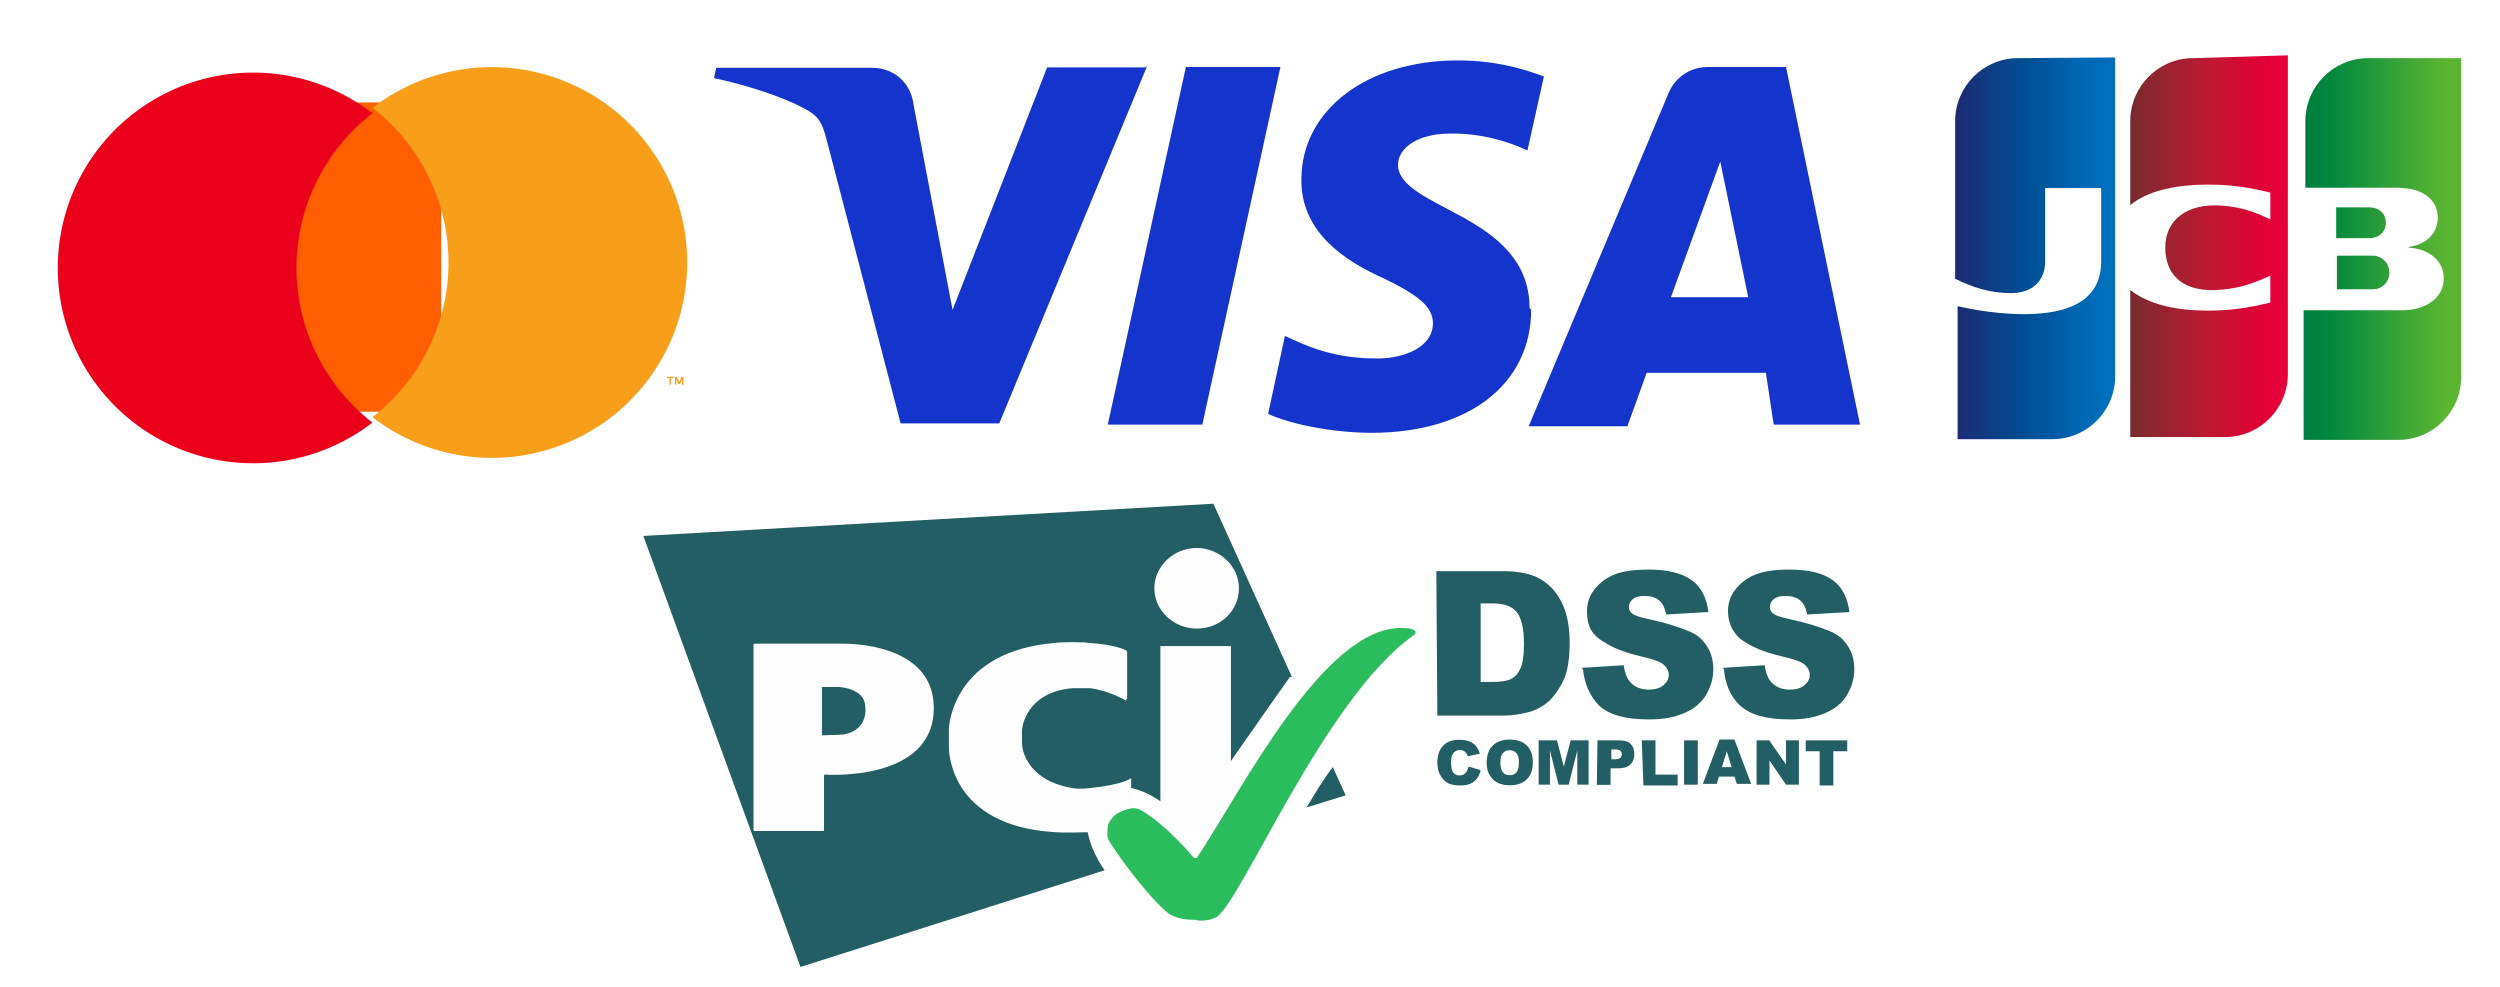
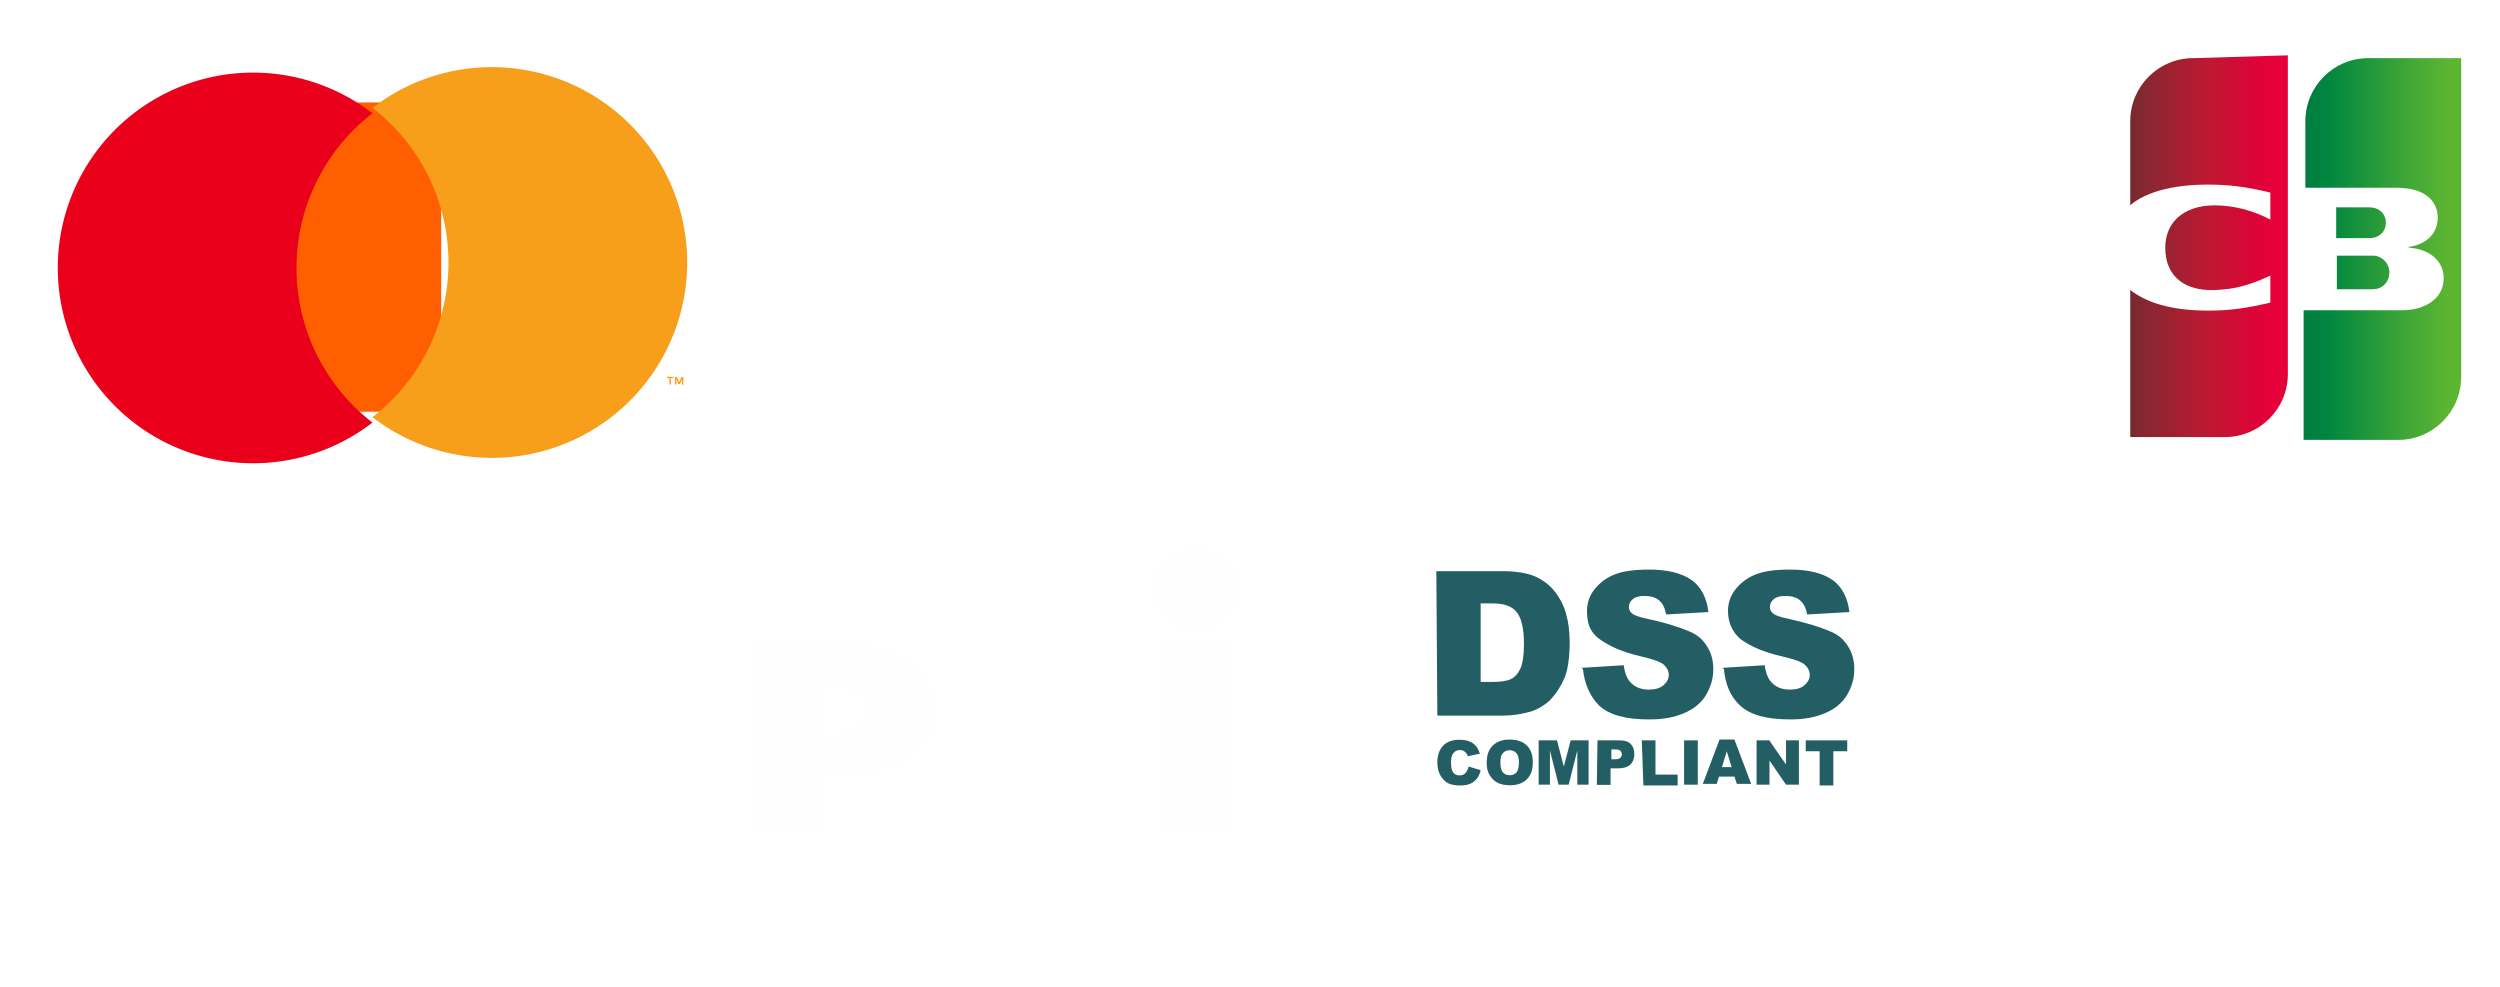
<svg xmlns="http://www.w3.org/2000/svg" width="223" height="88" version="1.1" viewBox="0 0 59 24">
  <defs>
    <linearGradient id="e" x1="117" x2="157" y1="81" y2="81" gradientTransform="matrix(1.1,0,0,1.1,-12,-14)" gradientUnits="userSpaceOnUse">
      <stop stop-color="#007940" offset="0" />
      <stop stop-color="#00873F" offset=".23" />
      <stop stop-color="#40A737" offset=".74" />
      <stop stop-color="#5CB531" offset="1" />
    </linearGradient>
    <linearGradient id="d" x1="117" x2="157" y1="75" y2="75" gradientTransform="matrix(1.1,0,0,1.1,-12,-14)" gradientUnits="userSpaceOnUse">
      <stop stop-color="#007940" offset="0" />
      <stop stop-color="#00873F" offset=".23" />
      <stop stop-color="#40A737" offset=".74" />
      <stop stop-color="#5CB531" offset="1" />
    </linearGradient>
    <linearGradient id="c" x1="117" x2="157" y1="68" y2="68" gradientTransform="matrix(1.1,0,0,1.1,-12,-14)" gradientUnits="userSpaceOnUse">
      <stop stop-color="#007940" offset="0" />
      <stop stop-color="#00873F" offset=".23" />
      <stop stop-color="#40A737" offset=".74" />
      <stop stop-color="#5CB531" offset="1" />
    </linearGradient>
    <linearGradient id="b" x1="28" x2="68" y1="75" y2="75" gradientTransform="matrix(1.1,0,0,1.1,-12,-14)" gradientUnits="userSpaceOnUse">
      <stop stop-color="#1F286F" offset="0" />
      <stop stop-color="#004E94" offset=".48" />
      <stop stop-color="#0066B1" offset=".83" />
      <stop stop-color="#006FBC" offset="1" />
    </linearGradient>
    <linearGradient id="a" x1="72" x2="112" y1="75" y2="75" gradientTransform="matrix(1.1,0,0,1.1,-12,-14)" gradientUnits="userSpaceOnUse">
      <stop stop-color="#6C2C2F" offset="0" />
      <stop stop-color="#882730" offset=".17" />
      <stop stop-color="#BE1833" offset=".57" />
      <stop stop-color="#DC0436" offset=".86" />
      <stop stop-color="#E60039" offset="1" />
    </linearGradient>
  </defs>
  <rect x="-.909" y="8.8818e-16" width="60.818" height="24" fill="#fff" stroke-width=".876" />
  <g transform="matrix(1.1 0 0 1.1 -.12 -.94)" stroke-width="2.8">
    <rect transform="matrix(.12 0 0 .12 -2 8.8e-8)" x="60" y="26" width="32" height="57" fill="#ff5f00" />
    <path transform="matrix(.12 0 0 .12 -40 -30)" d="m382 306a36 36 0 0 1 14-28 36 36 0 1 0 0 57 36 36 0 0 1-14-28z" fill="#eb001b" />
    <path transform="matrix(.12 0 0 .12 -40 -30)" d="m454 306a36 36 0 0 1-58 28 36 36 0 0 0 0-57 36 36 0 0 1 58 28z" fill="#f79e1b" />
    <path transform="matrix(.12 0 0 .12 -40 -30)" d="m451 328v-1.2h0.47v-0.24h-1.2v0.24h0.47v1.2zm2.3 0v-1.4h-0.36l-0.42 0.96-0.42-0.96h-0.36v1.4h0.26v-1l0.39 0.91h0.27l0.39-0.91v1.1z" fill="#f79e1b" />
  </g>
-   <path class="st0" d="m27 1.6-3.6 8.7h-2.4l-1.8-6.9c-0.11-0.43-0.2-0.58-0.54-0.76-0.54-0.29-1.4-0.57-2.2-0.74l0.054-0.25h3.8c0.49 0 0.93 0.33 1 0.89l0.95 5 2.3-5.9h2.4zm9.3 5.9c0.009-2.3-3.2-2.4-3.2-3.5 0.007-0.31 0.3-0.64 0.95-0.73 0.32-0.042 1.2-0.074 2.2 0.39l0.4-1.8c-0.54-0.2-1.2-0.39-2.1-0.39-2.2 0-3.8 1.2-3.8 2.9-0.014 1.3 1.1 2 2 2.4 0.88 0.43 1.2 0.7 1.2 1.1-6e-3 0.58-0.7 0.84-1.3 0.85-1.1 0.017-1.8-0.31-2.3-0.55l-0.41 1.9c0.53 0.24 1.5 0.45 2.5 0.46 2.4 0 3.9-1.2 3.9-3m5.9 2.8h2.1l-1.8-8.7h-1.9c-0.43 0-0.8 0.25-0.96 0.64l-3.4 8.1h2.4l0.47-1.3h2.9zm-2.5-3.1 1.2-3.3 0.68 3.3zm-9.5-5.6-1.9 8.7h-2.3l1.9-8.7z" fill="#1434cb" stroke-width=".26" />
  <g transform="matrix(.71 0 0 .71 13 1.4)" stroke-width="1.4">
    <g transform="matrix(.12 0 0 .12 45 -1.9)" stroke-width="5.8">
      <path class="st1" transform="translate(1.2e-5)" d="m129 82h10c0.3 0 1-0.1 1.3-0.1 2-0.4 3.7-2.2 3.7-4.7 0-2.4-1.7-4.2-3.7-4.7-0.3-0.1-0.9-0.1-1.3-0.1h-10z" fill="url(#e)" />
      <path class="st2" transform="translate(1.2e-5)" d="m138 16c-10 0-18 8.1-18 18v19h26c0.6 0 1.3 0 1.8 0.1 5.8 0.3 10 3.3 10 8.5 0 4.1-2.9 7.6-8.3 8.3v0.2c5.9 0.4 10 3.7 10 8.8 0 5.5-5 9.1-12 9.1h-28v37h27c10 0 18-8.1 18-18v-91z" fill="url(#d)" />
      <path class="st3" transform="translate(1.2e-5)" d="m143 63c0-2.4-1.7-4-3.7-4.3-0.2 0-0.7-0.1-1-0.1h-9.5v8.8h9.5c0.3 0 0.9 0 1-0.1 2-0.3 3.7-1.9 3.7-4.3z" fill="url(#c)" />
-       <path class="st4" d="m38 16c-10 0-18 8.1-18 18v45c5.1 2.5 10 4.1 16 4.1 6.3 0 9.7-3.8 9.7-9v-21h16v21c0 8.2-5.1 15-22 15-10 0-19-2.3-19-2.3v38h27c10 0 18-8.1 18-18v-91z" fill="url(#b)" />
      <path class="st5" d="m88 16c-10 0-18 8.1-18 18v24c4.6-3.9 13-6.4 26-5.8 6.9 0.3 14 2.2 14 2.2v7.7c-3.7-1.9-8.1-3.6-14-4-9.8-0.7-16 4.1-16 12 0 8.5 5.9 13 16 12 5.7-0.4 10-2.2 14-4v7.7s-7.3 1.9-14 2.2c-13 0.6-21-1.9-26-5.8v42h27c10 0 18-8.1 18-18v-91z" fill="url(#a)" />
    </g>
  </g>
  <g transform="matrix(.049 0 0 .049 13.747 2.135)" stroke-width="5.4">
    <g transform="translate(0,-8)" stroke-width="5.4">
      <g class="st0" enable-background="new" fill="#225e63">
        <path class="st1" d="m430 345 6 1.8c-0.4 1.7-1 3.1-1.9 4.2s-1.9 2-3.2 2.5c-1.3 0.6-2.9 0.9-4.9 0.9-2.4 0-4.3-0.3-5.9-1-1.5-0.7-2.8-1.9-3.9-3.7-1.1-1.7-1.7-4-1.7-6.7 0-3.6 1-6.4 2.9-8.4s4.7-2.9 8.2-2.9c2.8 0 4.9 0.6 6.5 1.7s2.8 2.8 3.5 5.2l-6 1.3c-0.2-0.7-0.4-1.2-0.7-1.5-0.4-0.5-0.8-0.9-1.4-1.2s-1.2-0.4-1.8-0.4c-1.5 0-2.7 0.6-3.5 1.9-0.6 0.9-0.9 2.4-0.9 4.3 0 2.4 0.4 4.1 1.1 5s1.8 1.4 3.1 1.4 2.3-0.4 2.9-1.1c0.8-0.9 1.3-1.9 1.6-3.3z" />
        <path class="st1" d="m439 343c0-3.6 1-6.4 3-8.4s4.8-3 8.4-3c3.7 0 6.5 1 8.5 2.9 2 2 3 4.7 3 8.3 0 2.6-0.4 4.7-1.3 6.3s-2.1 2.9-3.8 3.8c-1.6 0.9-3.7 1.4-6.1 1.4-2.5 0-4.5-0.4-6.2-1.2-1.6-0.8-2.9-2-4-3.8s-1.5-3.7-1.5-6.3zm6.8 0c0 2.2 0.4 3.8 1.2 4.8s1.9 1.5 3.4 1.5 2.6-0.5 3.4-1.4c0.8-1 1.2-2.7 1.2-5.1 0-2.1-0.4-3.6-1.3-4.5-0.8-1-2-1.4-3.4-1.4s-2.5 0.5-3.3 1.5c-0.8 0.8-1.2 2.4-1.2 4.6z" />
        <path class="st1" d="m465 332h8.9l3.4 13 3.4-13h8.9v22h-5.6v-17l-4.3 17h-5l-4.3-17v17h-5.6v-22z" />
        <path class="st1" d="m494 332h11c2.5 0 4.3 0.6 5.5 1.8s1.8 2.8 1.8 5-0.7 4-2 5.2c-1.3 1.3-3.4 1.9-6.1 1.9h-3.7v8.2h-6.8zm6.8 9.4h1.7c1.3 0 2.2-0.2 2.8-0.7 0.5-0.5 0.8-1 0.8-1.7s-0.2-1.3-0.7-1.8-1.3-0.7-2.6-0.7h-1.9v4.9z" />
        <path class="st1" d="m516 332h6.8v17h11v5.4h-17z" />
        <path class="st1" d="m537 332h6.8v22h-6.8z" />
        <path class="st1" d="m562 350h-7.7l-1.1 3.6h-6.9l8.3-22h7.4l8.3 22h-7.1zm-1.4-4.7-2.4-7.9-2.4 7.9z" />
        <path class="st1" d="m573 332h6.3l8.3 12v-12h6.4v22h-6.4l-8.2-12v12h-6.4z" />
        <path class="st1" d="m597 332h21v5.4h-6.9v17h-6.8v-17h-6.9v-5.4z" />
      </g>
      <g transform="translate(0,8.5)">
-         <path class="st1" d="m349 357 20-6.2-6.4-14c-4.7 5.9-9.4 14-13 20zm-6.7-65-39-86-283 16 78 214 151-48c-9.6-14-13-30-2-38 12-9 31 1.4 43 16 12-19 44-64 51-74z" fill="#225e63" />
        <g transform="translate(102,41)" fill="#fefefe">
          <path class="st2" d="m193 227c12 0 21-9 21-20s-9.6-20-21-20-21 9-21 20 9.6 20 21 20zm-18 8.7h35v92h-35z" />
-           <path class="st2" d="m158 262c0.3 0.1 0.5 0 0.5-0.3v-23c0-0.3-0.2-0.6-0.5-0.8 0 0-4.6-3-19-3.8-0.7-0.4-13-0.5-16 0-51 4.1-53 41-53 43v9c0 1.1 0 39 53 42 5.2 0.4 15 0 16 0 12 0 21-3.7 21-3.7 0.3-0.1 0.5-0.4 0.5-0.7v-22c0-0.3-0.2-0.4-0.4-0.2 0 0-3.8 3-20 4.7-4.7 0.5-7 0.3-8.7 0-24-4-25-21-25-21 0-0.3-0.1-0.8-0.1-1v-6.6c0-0.3 0-0.8 0.1-1 0 0 1.6-18 25-20h8.7c10 1.3 18 6.3 18 6.3z" />
          <path class="st2" d="m-27 327c0 0.3 0.2 0.5 0.5 0.5h34c0.3 0 0.5-0.2 0.5-0.5v-27c0-0.3 0.2-0.5 0.5-0.5 0 0 54 3.9 54-33 0-29-34-32-45-32h-44c-0.3 0-0.5 0.2-0.5 0.5zm34-47v-24h8.4s12 0.5 13 8.8c0.2 0.6 0.2 4.7 0 4.9-1.6 9.7-12 10-12 10z" />
        </g>
-         <path class="st3" d="m296 413c2.8 0 5 0 8.6-1.6 12-6.5 54-109 98-140 0.3-0.2 0.6-0.5 0.8-0.8 0.3-0.4 0.3-0.8 0.3-0.8s0-2.1-6.5-2.1c-39-1.1-80 81-102 114-0.3 0.4-1.7 0-1.7 0s-14-17-27-24c-0.3-0.1-1.7-0.6-3.2-0.5-1 0-6.8 1.2-9.5 4-3.2 3.4-3.1 5.3-3.1 9.4 0 0.3 0.2 1.7 0.6 2.4 3.1 5.4 17 25 28 35 1.7 1.3 4.4 4.6 15 4.6z" fill="#2bbc5d" />
      </g>
      <g class="st0" enable-background="new" fill="#225e63">
        <path class="st1" d="m414 248h33c6.5 0 12 0.9 16 2.6 4 1.8 7.3 4.3 9.8 7.5 2.6 3.3 4.5 7.1 5.6 11 1.2 4.3 1.8 8.9 1.8 14 0 7.6-0.9 14-2.6 18s-4.1 7.7-7.2 11c-3.1 2.8-6.4 4.7-9.9 5.7-4.8 1.3-9.2 1.9-13 1.9h-33zm22 16v39h5.4c4.6 0 7.9-0.5 9.8-1.5s3.5-2.8 4.6-5.3 1.7-6.7 1.7-12c0-7.6-1.2-13-3.7-16s-6.5-4.2-12-4.2z" />
        <path class="st1" d="m486 296 21-1.3c0.5 3.4 1.4 6 2.8 7.8 2.3 2.9 5.5 4.3 9.7 4.3 3.1 0 5.6-0.7 7.3-2.2s2.6-3.2 2.6-5.1c0-1.8-0.8-3.5-2.4-5s-5.4-2.8-11-4.1c-9.7-2.2-16-5.1-21-8.7s-6.2-8.2-6.2-14c0-3.7 1.1-7.1 3.2-10s5.3-5.8 9.6-7.7 10-2.8 18-2.8c9.1 0 16 1.7 21 5.1 4.8 3.4 7.6 8.8 8.5 16l-21 1.2c-0.6-3.2-1.7-5.5-3.5-7s-4.2-2.2-7.3-2.2c-2.6 0-4.5 0.5-5.8 1.6s-1.9 2.4-1.9 4c0 1.1 0.5 2.2 1.6 3.1 1 0.9 3.5 1.8 7.4 2.6 9.6 2.1 16 4.2 21 6.3s7.2 4.8 9.1 7.9 2.8 6.7 2.8 11c0 4.6-1.3 8.8-3.8 13-2.5 3.9-6.1 6.8-11 8.8s-10 3-17 3c-12 0-20-2.3-25-7-4.6-4.7-7.2-11-7.9-18z" />
        <path class="st1" d="m556 296 21-1.3c0.5 3.4 1.4 6 2.8 7.8 2.3 2.9 5.5 4.3 9.7 4.3 3.1 0 5.6-0.7 7.3-2.2s2.6-3.2 2.6-5.1c0-1.8-0.8-3.5-2.4-5s-5.4-2.8-11-4.1c-9.7-2.2-16-5.1-21-8.7-4.1-3.6-6.2-8.2-6.2-14 0-3.7 1.1-7.1 3.2-10s5.3-5.8 9.6-7.7 10-2.8 18-2.8c9.1 0 16 1.7 21 5.1 4.8 3.4 7.6 8.8 8.5 16l-21 1.2c-0.6-3.2-1.7-5.5-3.5-7s-4.2-2.2-7.3-2.2c-2.6 0-4.5 0.5-5.8 1.6s-1.9 2.4-1.9 4c0 1.1 0.5 2.2 1.6 3.1 1 0.9 3.5 1.8 7.4 2.6 9.6 2.1 16 4.2 21 6.3s7.2 4.8 9.1 7.9 2.8 6.7 2.8 11c0 4.6-1.3 8.8-3.8 13-2.5 3.9-6.1 6.8-11 8.8s-10 3-17 3c-12 0-20-2.3-25-7s-7.3-11-7.9-18z" stroke-width="5.4" />
      </g>
    </g>
  </g>
</svg>